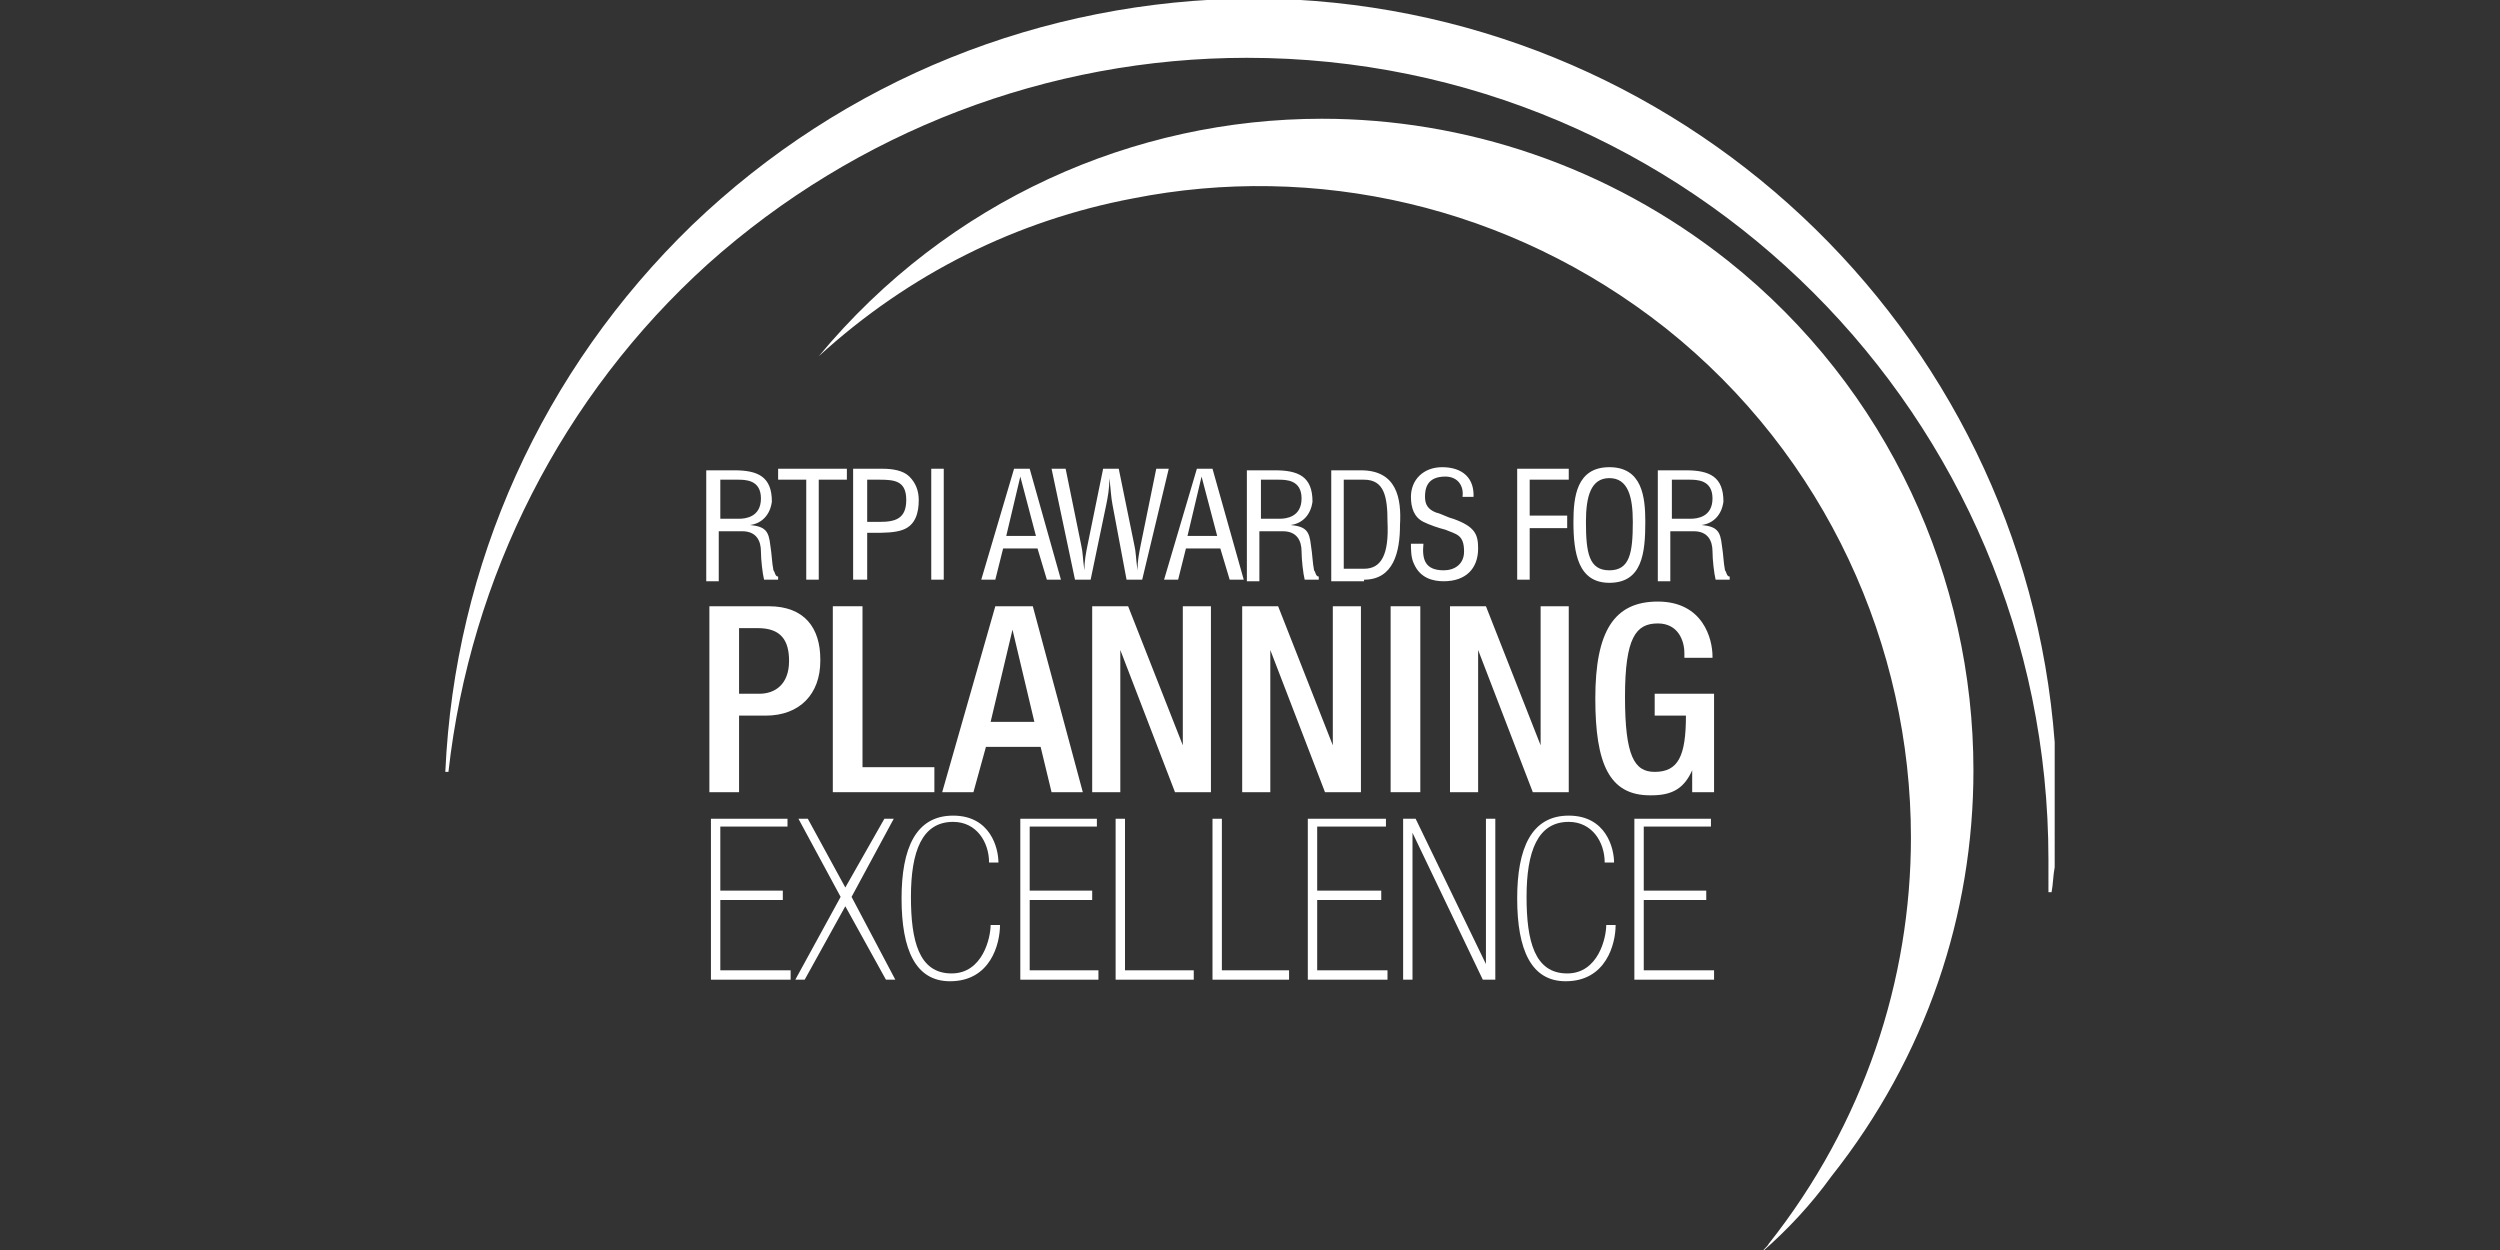
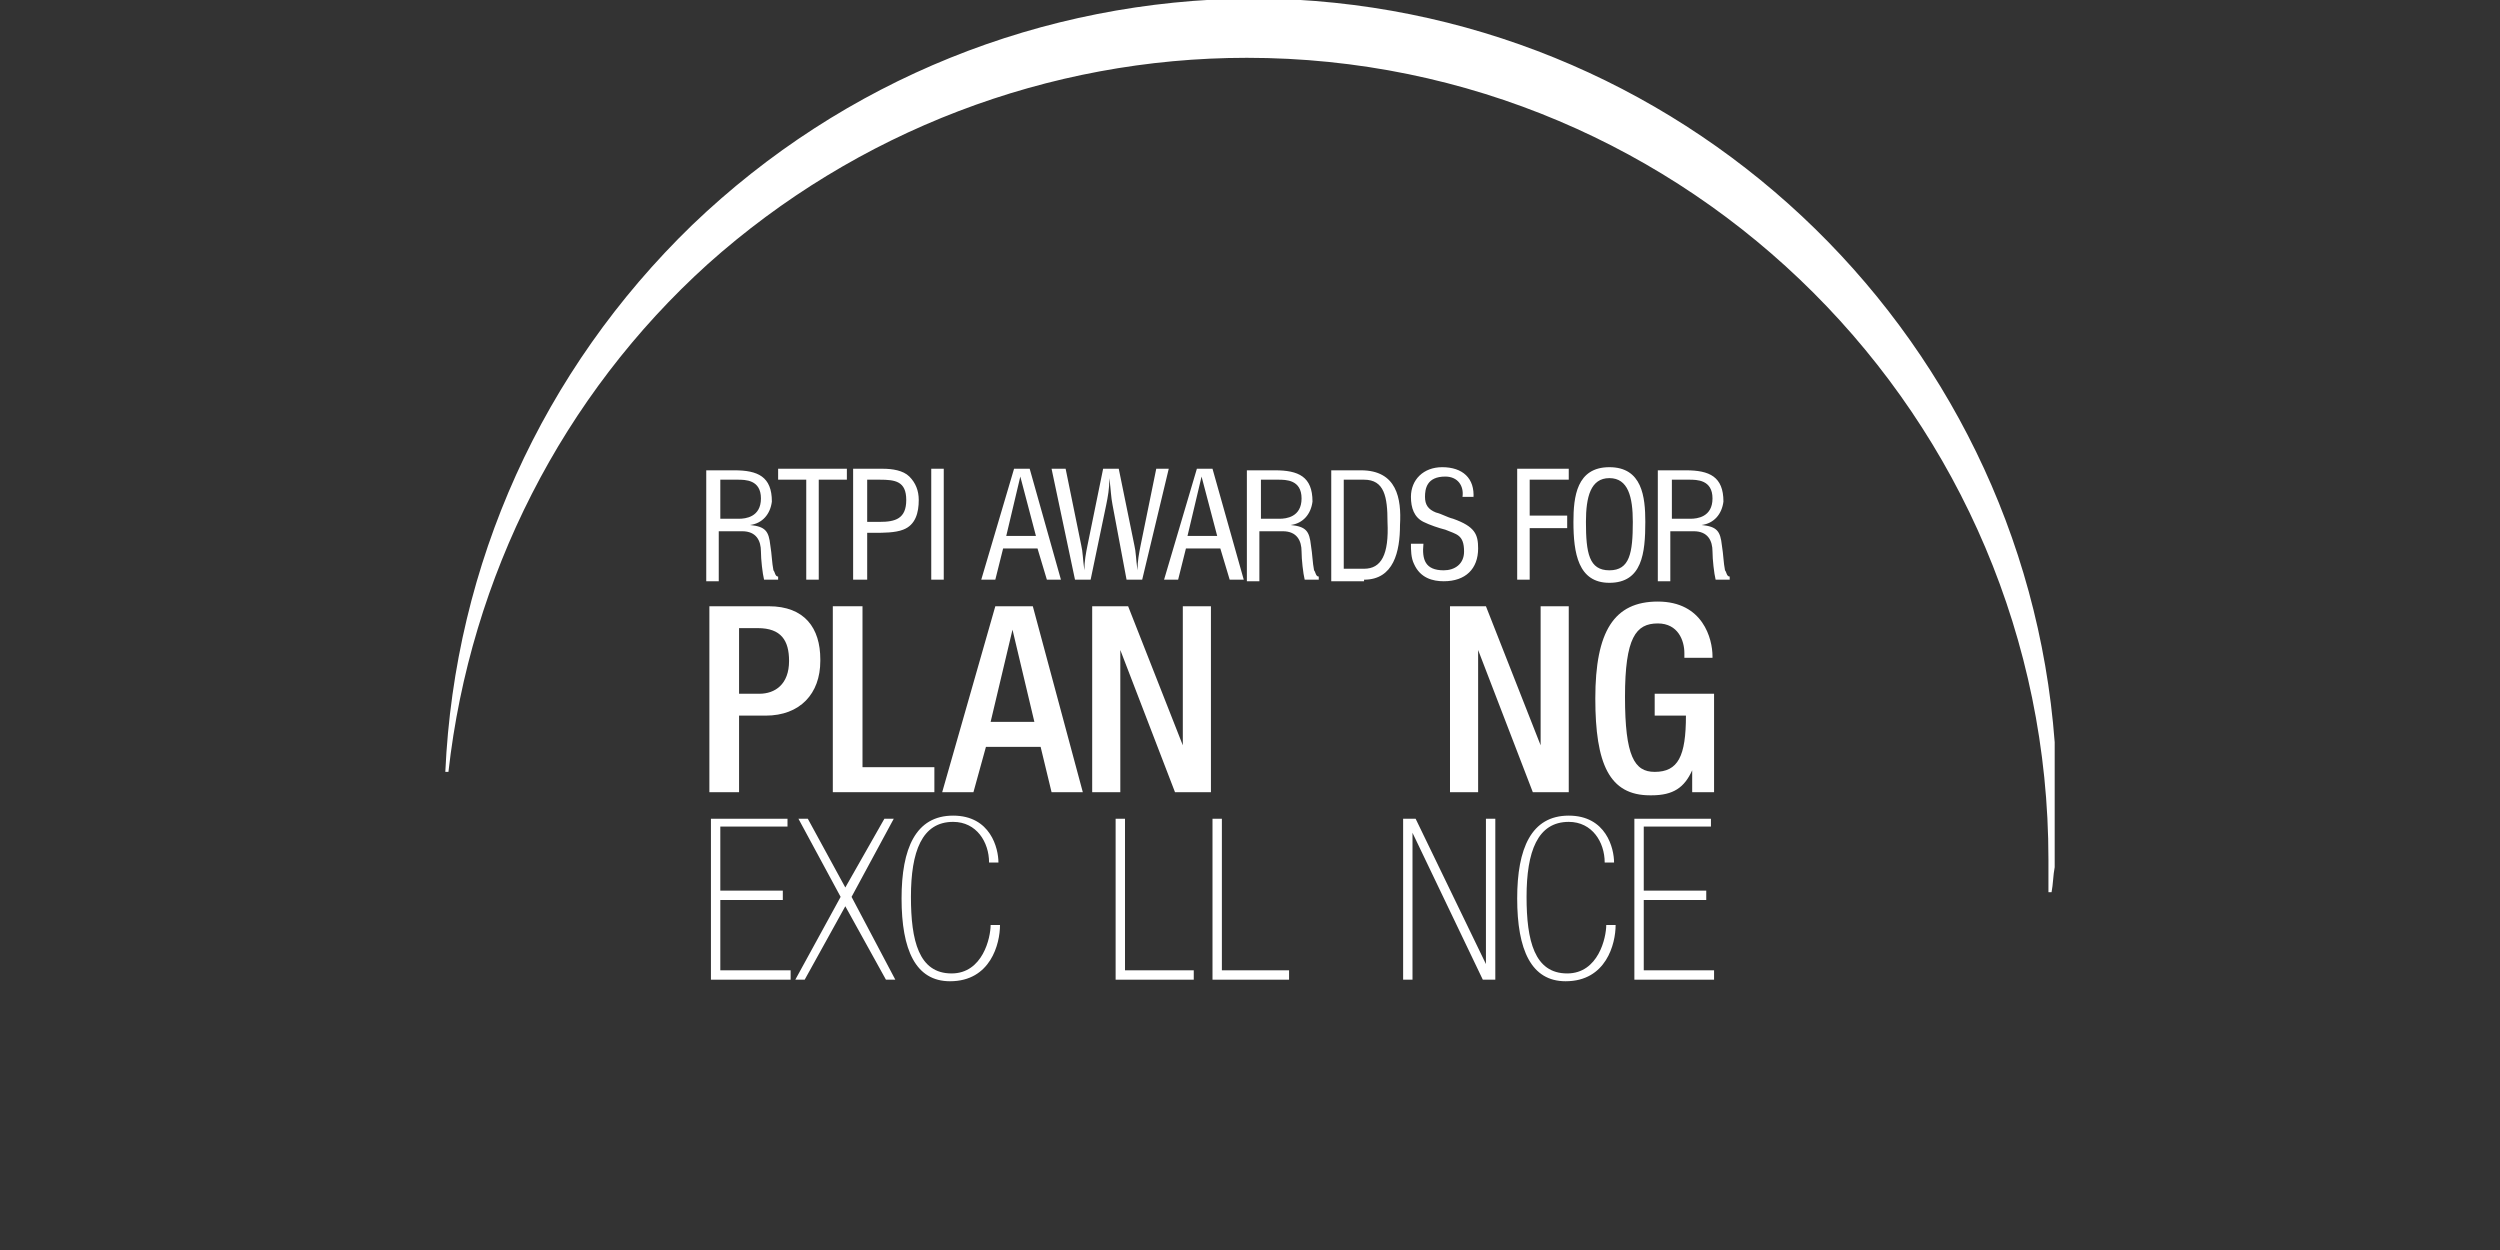
<svg xmlns="http://www.w3.org/2000/svg" version="1.1" id="Layer_1" x="0px" y="0px" viewBox="0 0 160 80" style="enable-background:new 0 0 160 80;" xml:space="preserve">
  <rect x="0" y="0" width="160" height="80" fill="#333333" stroke="none" />
  <style type="text/css">
	.st0{fill:#FFFFFF;}
</style>
  <g>
    <path class="st0" d="M44.3,14.4c-9.6,9.3-15.2,21.7-15.8,35v0l0.2,0c1.4-12.5,7.3-24.1,16.6-32.5C54.8,8.4,67.1,3.7,79.8,3.7   c28.3,0,51.3,23,51.3,51.3c0,0.7,0,1.3,0,2.1l0.2,0c0.1-0.5,0.1-1.1,0.2-1.6v-8c-2-26.5-24.1-47.4-51.1-47.6c-0.1,0-0.2,0-0.3,0   C66.7,0,54,5.1,44.3,14.4" />
    <polygon class="st0" points="50.4,52.4 45.5,52.4 45.5,62.7 50.6,62.7 50.6,62.1 46.1,62.1 46.1,57.6 50.1,57.6 50.1,57 46.1,57    46.1,52.9 50.4,52.9  " />
    <polygon class="st0" points="57.2,52.4 56.6,52.4 54.1,56.8 51.7,52.4 51.1,52.4 53.8,57.4 50.9,62.7 51.5,62.7 54.1,58 56.7,62.7    57.3,62.7 54.5,57.4  " />
    <path class="st0" d="M61,52.2c-2.4,0-3.3,2.1-3.3,5.3c0,3.3,0.9,5.3,3.1,5.3c2.6,0,3.2-2.4,3.2-3.6h-0.6c0,0.8-0.5,3.1-2.5,3.1   c-2.1,0-2.6-2.1-2.6-4.9c0-2.9,0.7-4.8,2.7-4.8c1.5,0,2.3,1.3,2.3,2.6h0.6C63.9,54.3,63.4,52.2,61,52.2" />
-     <polygon class="st0" points="70.2,52.4 65.3,52.4 65.3,62.7 70.3,62.7 70.3,62.1 65.9,62.1 65.9,57.6 69.9,57.6 69.9,57 65.9,57    65.9,52.9 70.2,52.9  " />
    <polygon class="st0" points="72,52.4 71.4,52.4 71.4,62.7 76.4,62.7 76.4,62.1 72,62.1  " />
    <polygon class="st0" points="78.2,52.4 77.6,52.4 77.6,62.7 82.5,62.7 82.5,62.1 78.2,62.1  " />
-     <polygon class="st0" points="88.7,52.4 83.7,52.4 83.7,62.7 88.8,62.7 88.8,62.1 84.3,62.1 84.3,57.6 88.4,57.6 88.4,57 84.3,57    84.3,52.9 88.7,52.9  " />
    <polygon class="st0" points="95.7,52.4 95.1,52.4 95.1,61.7 95.1,61.7 90.6,52.4 89.8,52.4 89.8,62.7 90.4,62.7 90.4,53.3    90.4,53.3 94.9,62.7 95.7,62.7  " />
    <path class="st0" d="M100.4,52.2c-2.4,0-3.3,2.1-3.3,5.3c0,3.3,0.9,5.3,3.1,5.3c2.6,0,3.2-2.4,3.2-3.6h-0.6c0,0.8-0.5,3.1-2.5,3.1   c-2.1,0-2.6-2.1-2.6-4.9c0-2.9,0.7-4.8,2.7-4.8c1.5,0,2.3,1.3,2.3,2.6h0.6C103.3,54.3,102.8,52.2,100.4,52.2" />
    <polygon class="st0" points="109.5,52.4 104.6,52.4 104.6,62.7 109.7,62.7 109.7,62.1 105.2,62.1 105.2,57.6 109.2,57.6 109.2,57    105.2,57 105.2,52.9 109.5,52.9  " />
-     <path class="st0" d="M52.4,22.8c5.8-5.3,12.7-8.7,20.1-10.1c11.6-2.3,24.1,0.4,34.1,8.3c10.3,8.2,15.7,20.4,15.7,32.6   c0,9.1-3,18.3-9.1,26c-0.1,0.2-0.3,0.3-0.4,0.5c1.6-1.4,3.1-3,4.4-4.8c6.1-7.7,9.1-16.8,9.1-26c0-12.2-5.4-24.4-15.7-32.6   c-7.7-6.1-16.9-9.1-26-9.1C72.6,7.6,60.7,12.8,52.4,22.8" />
    <path class="st0" d="M49.2,38.8h-3.8v11.9h1.9v-4.9H49c2.2,0,3.5-1.4,3.5-3.5v-0.1C52.5,40.2,51.5,38.8,49.2,38.8 M47.3,44.3v-4.1   h1.2c1.5,0,2,0.8,2,2.1c0,1.5-0.9,2.1-1.9,2.1H47.3z" />
    <polygon class="st0" points="55.2,38.8 53.3,38.8 53.3,50.7 59.8,50.7 59.8,49.1 55.2,49.1  " />
    <path class="st0" d="M66.1,38.8h-2.4l-3.4,11.9h2l0.8-2.9h3.5l0.7,2.9h2L66.1,38.8z M63.4,46.2l1.4-5.9h0l1.4,5.9H63.4z" />
    <polygon class="st0" points="77.5,38.8 75.7,38.8 75.7,47.7 75.7,47.7 72.2,38.8 69.9,38.8 69.9,50.7 71.7,50.7 71.7,41.6    71.7,41.6 75.2,50.7 77.5,50.7  " />
-     <polygon class="st0" points="85.3,38.8 85.3,47.7 85.3,47.7 81.8,38.8 79.5,38.8 79.5,50.7 81.3,50.7 81.3,41.6 81.3,41.6    84.8,50.7 87.1,50.7 87.1,38.8  " />
-     <rect x="89" y="38.8" class="st0" width="1.9" height="11.9" />
    <polygon class="st0" points="100.4,38.8 98.6,38.8 98.6,47.7 98.6,47.7 95.1,38.8 92.8,38.8 92.8,50.7 94.6,50.7 94.6,41.6    94.6,41.6 98.1,50.7 100.4,50.7  " />
    <path class="st0" d="M106.1,38.5c-2.8,0-4,1.9-4,6.2c0,4.2,0.9,6.2,3.5,6.2h0.1c1.4,0,2.1-0.5,2.6-1.6h0v1.4h1.4v-6.3h-3.8v1.4h2   c0,2.6-0.5,3.6-2,3.6c0,0,0,0,0,0c-1.3,0-1.9-1-1.9-4.8c0-3.8,0.7-4.7,2.1-4.7c1.3,0,1.7,1.1,1.7,1.9v0.3h1.8V42   C109.6,40.9,109,38.5,106.1,38.5" />
    <path class="st0" d="M46.1,30.7h1.1c0.5,0,1.5,0,1.5,1.2c0,1.2-1,1.3-1.4,1.3h-1.2V30.7z M46.1,34h1.4c0.9,0,1.2,0.6,1.2,1.3   c0,0.5,0.1,1.4,0.2,1.8h0.9v-0.2c-0.2,0-0.2-0.3-0.3-0.4c-0.1-0.5-0.1-1-0.2-1.6c-0.1-0.9-0.3-1.2-1.3-1.3v0   c0.8-0.1,1.3-0.7,1.4-1.5c0-1.6-0.9-2-2.4-2h-1.8v7.1h0.8V34z M49.8,30.7h1.8v6.4h0.8v-6.4h1.8V30h-4.4V30.7z M55.5,30.7h0.8   c1,0,1.7,0.1,1.7,1.3c0,1.2-0.7,1.4-1.7,1.4h-0.8V30.7z M55.5,37.1v-3H56c0.5,0,1.3,0,1.8-0.2c0.8-0.3,1-1.1,1-1.9   c0-0.6-0.2-1.1-0.6-1.5c-0.4-0.4-1.1-0.5-1.7-0.5h-1.9v7.1H55.5z M60.4,30h-0.8v7.1h0.8V30z M62.8,37.1h0.9l0.5-2h2.2l0.6,2h0.9   l-2-7.1h-1L62.8,37.1z M66.3,34.3h-1.9l0.9-3.8h0L66.3,34.3z M70.8,32.3c0.1-0.5,0.2-1,0.2-1.7h0c0.1,0.8,0.1,1.2,0.2,1.7l0.9,4.8   h1l1.7-7.1H74l-1,4.9c-0.1,0.5-0.2,1-0.2,1.6h0c-0.1-0.7-0.1-1.2-0.2-1.6L71.6,30h-1l-1,4.9c-0.1,0.5-0.2,1-0.2,1.6h0   c-0.1-0.7-0.1-1.2-0.2-1.6L68.2,30h-0.9l1.5,7.1h1L70.8,32.3z M74.5,37.1h0.9l0.5-2h2.2l0.6,2h0.9l-2-7.1h-1L74.5,37.1z M77.9,34.3   H76l0.9-3.8h0L77.9,34.3z M80.7,30.7h1.1c0.5,0,1.5,0,1.5,1.2c0,1.2-1,1.3-1.4,1.3h-1.2V30.7z M80.7,34h1.4c0.9,0,1.2,0.6,1.2,1.3   c0,0.5,0.1,1.4,0.2,1.8h0.9v-0.2c-0.2,0-0.2-0.3-0.3-0.4c-0.1-0.5-0.1-1-0.2-1.6c-0.1-0.9-0.3-1.2-1.3-1.3v0   c0.8-0.1,1.3-0.7,1.4-1.5c0-1.6-0.9-2-2.4-2h-1.8v7.1h0.8V34z M87.3,37.1c1.9,0,2.3-1.8,2.3-3.5c0.1-1.7-0.2-3.5-2.5-3.5h-1.9v7.1   H87.3z M86,30.7h1.3c1.3,0,1.5,1.1,1.5,2.7c0.1,2.1-0.4,3-1.5,3H86V30.7z M94.3,31.9c0.1-1.3-0.7-2-2-2c-1.2,0-2,0.8-2,1.9   c0,0.7,0.2,1.3,0.8,1.6c0.4,0.2,1,0.4,1.4,0.5c0.7,0.3,1.2,0.3,1.2,1.4c0,0.8-0.6,1.2-1.3,1.2c-1.2,0-1.4-0.7-1.3-1.7h-0.8   c0,0.4,0,0.9,0.2,1.3c0.4,0.9,1.2,1.1,1.9,1.1c1.4,0,2.2-0.8,2.2-2.1c0-0.9-0.2-1.4-1.6-1.9c-0.4-0.1-0.7-0.3-1.1-0.4   c-0.5-0.2-0.7-0.5-0.7-1c0-0.5,0.1-1.3,1.3-1.3c0.8,0,1.2,0.6,1.1,1.3H94.3z M97.9,37.1v-3.3h2.4V33h-2.4v-2.3h2.5V30h-3.3v7.1   H97.9z M100.7,33.4c0,2,0.3,3.9,2.3,3.9c2.1,0,2.3-1.9,2.3-3.9c0-1.6-0.2-3.5-2.3-3.5C100.9,29.9,100.7,31.8,100.7,33.4    M104.5,33.4c0,2-0.2,3.1-1.5,3.1c-1.3,0-1.5-1.1-1.5-3.1c0-1.6,0.3-2.8,1.5-2.8C104.2,30.6,104.5,31.8,104.5,33.4 M107,30.7h1.1   c0.5,0,1.5,0,1.5,1.2c0,1.2-1,1.3-1.4,1.3H107V30.7z M107,34h1.4c0.9,0,1.2,0.6,1.2,1.3c0,0.5,0.1,1.4,0.2,1.8h0.9v-0.2   c-0.2,0-0.2-0.3-0.3-0.4c-0.1-0.5-0.1-1-0.2-1.6c-0.1-0.9-0.3-1.2-1.3-1.3v0c0.8-0.1,1.3-0.7,1.4-1.5c0-1.6-0.9-2-2.4-2h-1.8v7.1   h0.8V34z" />
  </g>
</svg>